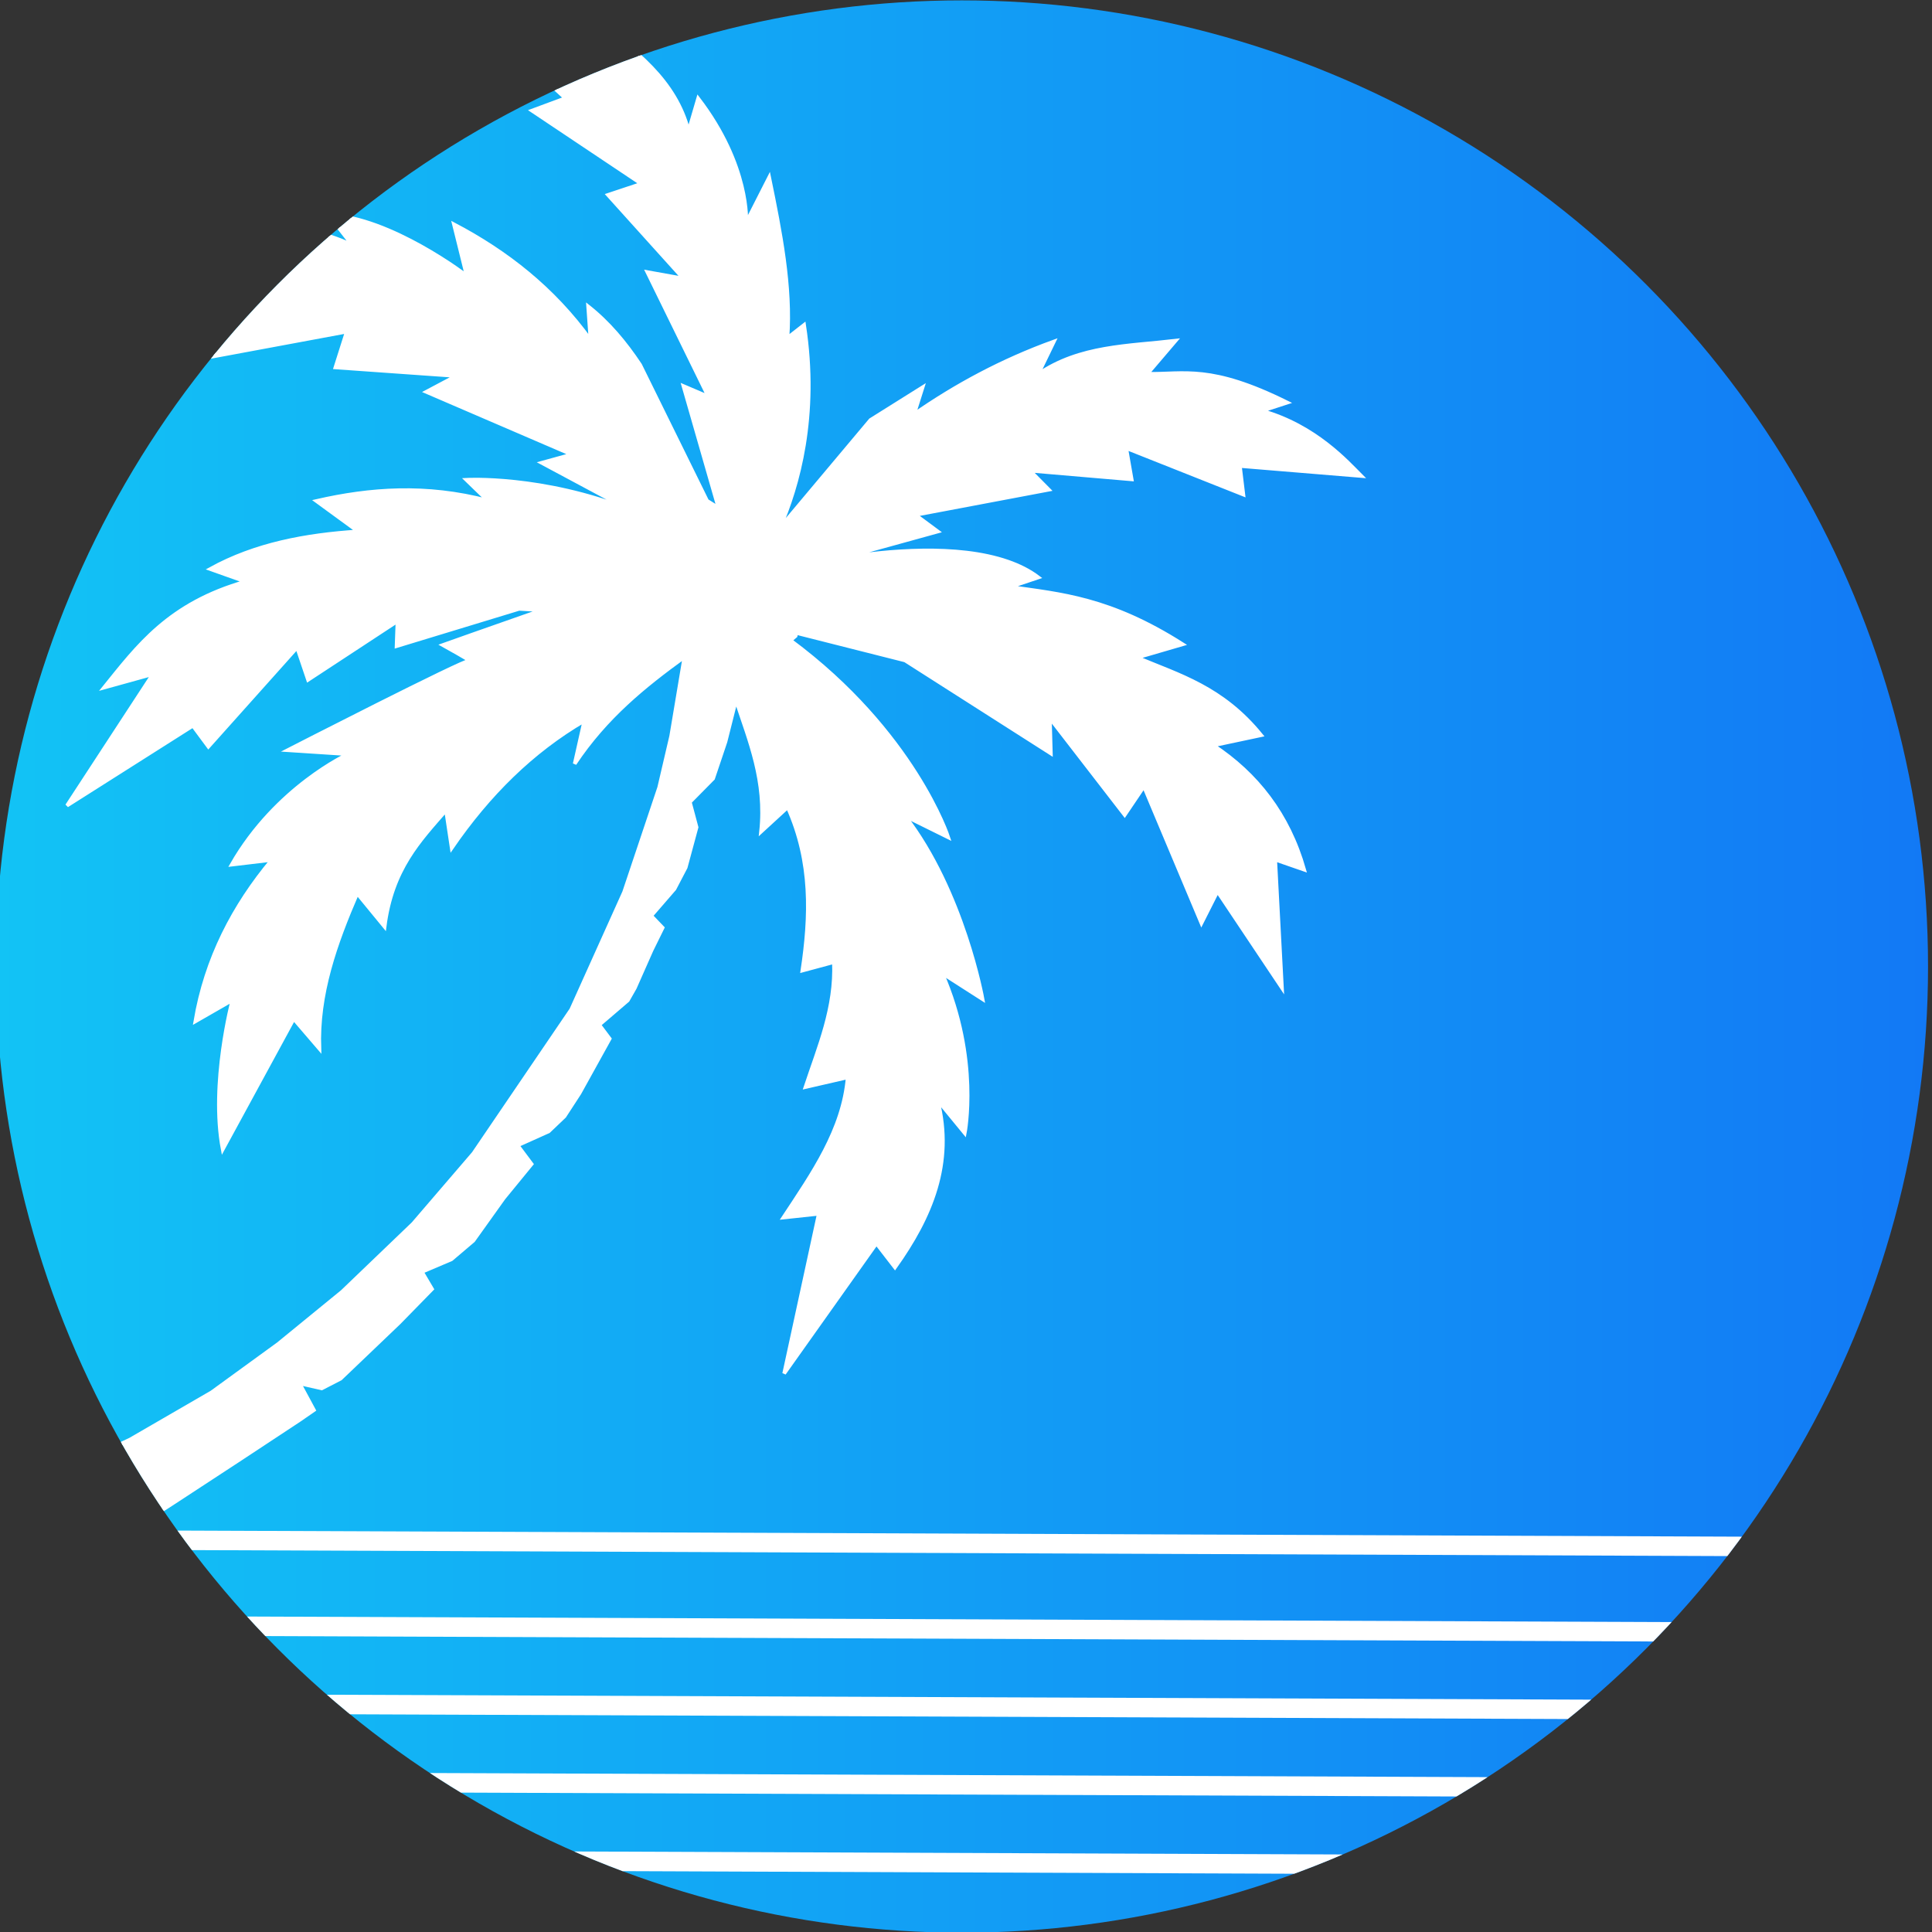
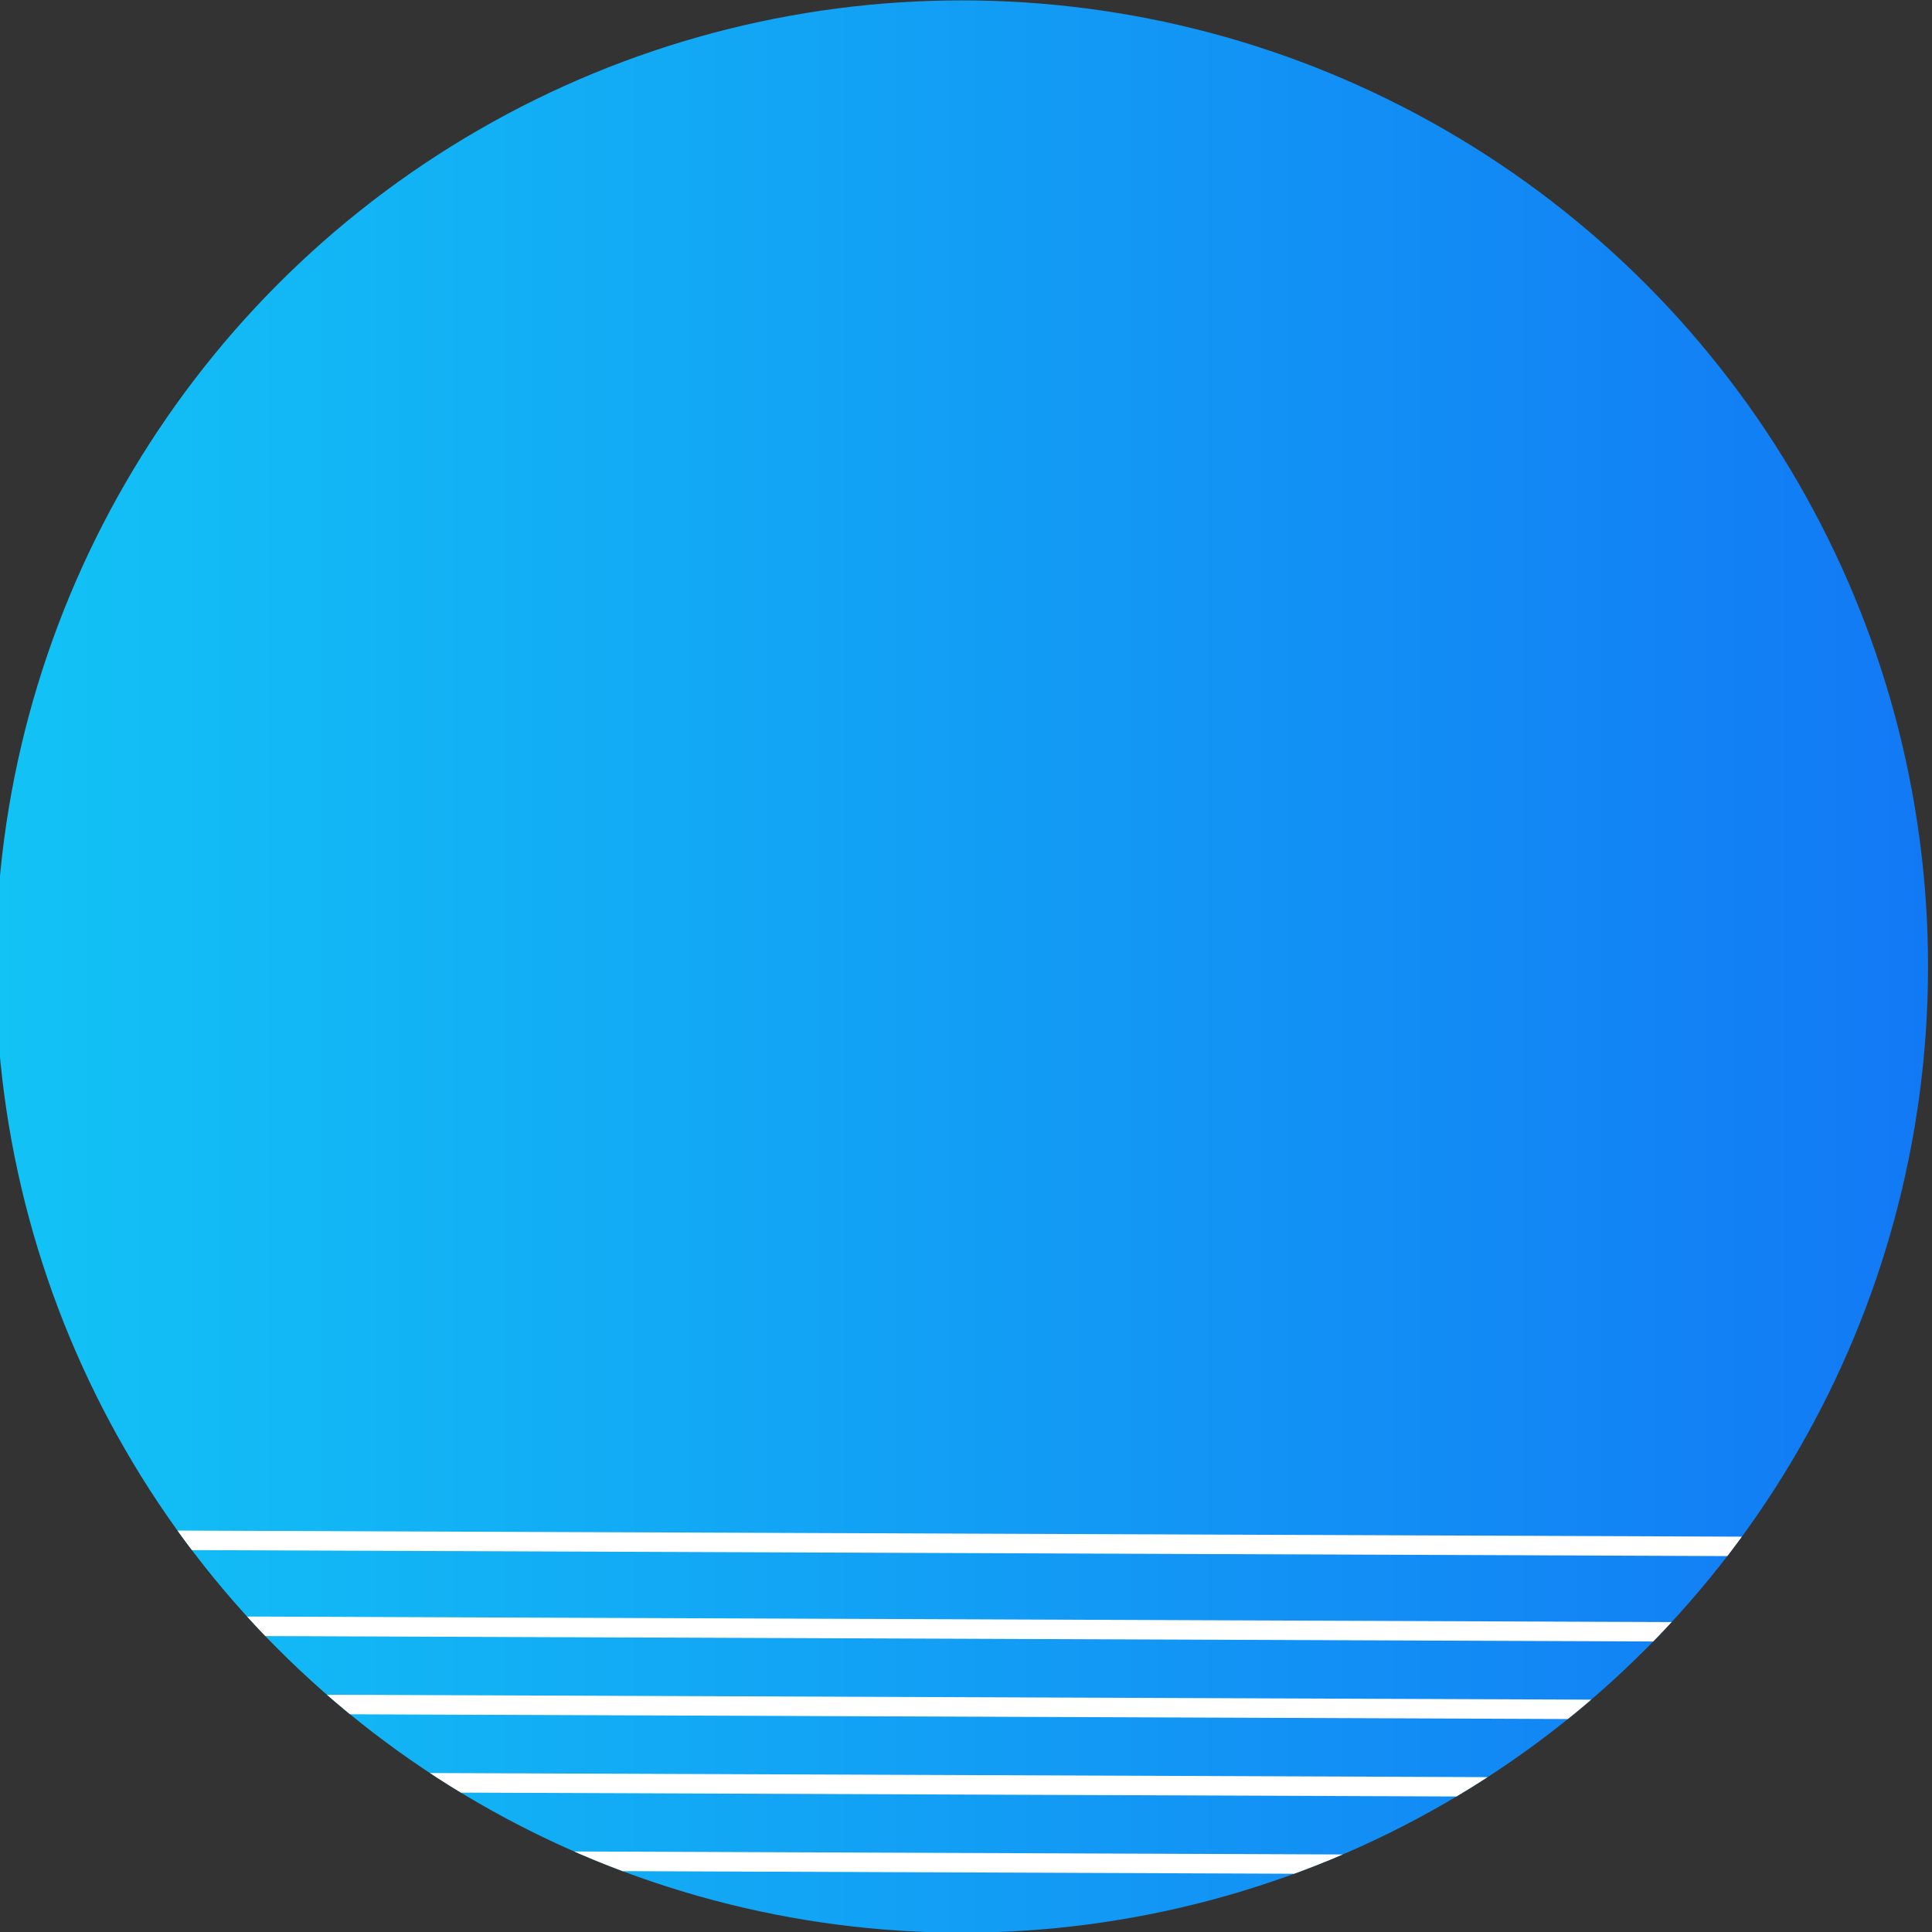
<svg xmlns="http://www.w3.org/2000/svg" xmlns:ns1="http://www.inkscape.org/namespaces/inkscape" xmlns:ns2="http://sodipodi.sourceforge.net/DTD/sodipodi-0.dtd" xmlns:xlink="http://www.w3.org/1999/xlink" width="684.109" height="684.109" viewBox="0 0 684.109 684.109" id="svg4311" version="1.1" ns1:version="0.91 r13725" ns2:docname="logo_svg.svg">
  <rect x="0" y="0" width="684.109" height="684.109" fill="#333333" stroke="none" />
  <defs id="defs4313">
    <clipPath clipPathUnits="userSpaceOnUse" id="clipPath5101">
      <circle style="fill:url(#linearGradient5105);fill-opacity:1;stroke:none;stroke-width:3.829;stroke-miterlimit:4;stroke-dasharray:none;stroke-opacity:1" id="circle5103" cx="-6523.383" cy="840.541" r="248.085" />
    </clipPath>
    <linearGradient ns1:collect="always" xlink:href="#linearGradient4841" id="linearGradient4285" gradientUnits="userSpaceOnUse" gradientTransform="translate(-1951.058,848.838)" x1="-4820.41" y1="-8.297" x2="-4324.239" y2="-8.297" />
    <linearGradient ns1:collect="always" id="linearGradient4841">
      <stop style="stop-color:#12c3f5;stop-opacity:1;" offset="0" id="stop4843" />
      <stop style="stop-color:#1279f5;stop-opacity:1" offset="1" id="stop4845" />
    </linearGradient>
  </defs>
  <ns2:namedview id="base" pagecolor="#ffffff" bordercolor="#666666" borderopacity="1.0" ns1:pageopacity="0.0" ns1:pageshadow="2" ns1:zoom="0.35" ns1:cx="-599.28572" ns1:cy="517.14286" ns1:document-units="px" ns1:current-layer="layer1" showgrid="false" units="px" ns1:window-width="1920" ns1:window-height="1027" ns1:window-x="-8" ns1:window-y="-8" ns1:window-maximized="1" />
  <g ns1:label="Layer 1" ns1:groupmode="layer" id="layer1" transform="translate(0,-368.253)">
    <g ns1:export-ydpi="92.870003" ns1:export-xdpi="92.870003" transform="matrix(1.379,0,0,1.379,9336.343,-448.611)" clip-path="url(#clipPath5101)" id="g4261">
      <circle r="248.085" cy="840.541" cx="-6523.383" id="circle4263" style="fill:url(#linearGradient4285);fill-opacity:1;stroke:none;stroke-width:3.829;stroke-miterlimit:4;stroke-dasharray:none;stroke-opacity:1" />
      <path ns1:connector-curvature="0" id="path4265" d="m -6727.726,1049.864 426.588,1.66" style="fill:none;fill-rule:evenodd;stroke:#ffffff;stroke-width:5;stroke-linecap:butt;stroke-linejoin:miter;stroke-miterlimit:4;stroke-dasharray:none;stroke-opacity:1" />
      <path style="fill:none;fill-rule:evenodd;stroke:#ffffff;stroke-width:5;stroke-linecap:butt;stroke-linejoin:miter;stroke-miterlimit:4;stroke-dasharray:none;stroke-opacity:1" d="m -6727.726,1069.864 426.588,1.66" id="path4267" ns1:connector-curvature="0" />
      <path ns1:connector-curvature="0" id="path4269" d="m -6727.726,1029.864 426.588,1.66" style="fill:none;fill-rule:evenodd;stroke:#ffffff;stroke-width:5;stroke-linecap:butt;stroke-linejoin:miter;stroke-miterlimit:4;stroke-dasharray:none;stroke-opacity:1" />
      <path style="fill:none;fill-rule:evenodd;stroke:#ffffff;stroke-width:5;stroke-linecap:butt;stroke-linejoin:miter;stroke-miterlimit:4;stroke-dasharray:none;stroke-opacity:1" d="m -6727.726,1009.864 426.588,1.66" id="path4271" ns1:connector-curvature="0" />
-       <path style="fill:#ffffff;fill-opacity:1;fill-rule:evenodd;stroke:#ffffff;stroke-width:0.931px;stroke-linecap:butt;stroke-linejoin:miter;stroke-opacity:1" d="m -6617.992,597.38 c 10.632,7.725 21.081,15.583 24.429,28.633 l 2.459,-8.392 c 13.351,17.434 12.342,31.865 12.342,31.865 l 5.898,-11.597 c 2.883,14.033 5.648,28.04 4.693,41.238 l 4.276,-3.339 c 3.588,23.418 -1.605,41.501 -6.286,52.198 l 23.326,-27.788 13.388,-8.397 -2.185,6.912 c 10.674,-7.402 22.448,-13.806 35.914,-18.675 l -4.08,8.419 c 10.697,-7.369 23.2,-7.19 35.318,-8.623 l -7.254,8.507 c 9.55,0.158 16.25,-2.392 35.933,7.389 l -6.509,2.12 c 13.723,3.857 21.959,13.174 25.519,16.734 l -31.185,-2.571 0.889,7.341 -30.08,-11.937 1.4,8.029 -26.114,-2.238 4.841,4.89 -34.263,6.47 5.763,4.265 -24.661,6.806 c 11.47,-1.863 29.578,-3.597 42.63,0.922 2.928,1.014 5.59,2.345 7.85,4.063 l -7.276,2.438 c 13.067,1.877 25.604,2.815 44.328,14.731 l -11.708,3.415 c 10.844,4.565 21.849,7.61 31.866,19.931 l -12.296,2.611 c 11.11,7.335 19.259,17.61 23.345,31.926 l -7.448,-2.582 1.732,32.935 -16.556,-24.772 -4.12,8.159 -14.764,-35.112 -4.941,7.317 -19.211,-24.863 0.256,9.076 -37.436,-23.888 -27.953,-7.07 -0.146,0.783 -1.33,1.135 c 31.76,23.546 40.524,50.586 40.524,50.586 l -11.126,-5.498 c 15.023,19.438 19.932,47.041 19.932,47.041 l -10.385,-6.652 c 9.602,21.996 5.812,41.06 5.812,41.06 l -6.964,-8.482 c 4.139,16.176 -1.706,29.972 -10.957,42.954 l -4.762,-6.164 -23.698,33.404 8.901,-41.017 -9.094,0.971 c 7.479,-11.334 15.362,-22.532 16.506,-35.999 l -10.834,2.489 c 3.439,-10.357 7.806,-20.401 7.298,-32.087 l -8.098,2.182 c 2.085,-13.895 2.596,-27.831 -3.761,-41.948 l -6.851,6.287 c 1.392,-13.016 -2.925,-23.202 -6.43,-33.788 l -2.696,10.691 -3.178,9.438 -5.973,6.049 1.726,6.471 -2.791,10.313 -2.879,5.508 -5.984,6.913 2.935,3.066 -2.841,5.77 -4.286,9.686 -1.821,3.199 -7.321,6.275 2.673,3.567 -7.753,14.004 -3.854,5.924 -4.063,3.871 -7.964,3.581 3.59,4.805 -7.16,8.747 -7.801,10.919 -5.644,4.795 -7.564,3.219 2.607,4.412 -8.463,8.65 -15.037,14.373 -4.839,2.492 -5.7,-1.299 3.704,6.857 -3.676,2.544 -15.183,10.014 -17.296,11.318 -13.237,8.561 -11.242,-1.171 -6.638,-4.407 c -5.884,-7.068 -5.884,-7.068 -5.884,-7.068 l 25.997,-12.244 20.914,-12.113 17.064,-12.404 16.451,-13.441 18.197,-17.457 15.507,-18.056 25.101,-36.92 13.572,-30.15 9.004,-26.865 3.076,-13.168 3.412,-20.346 c -10.25,7.423 -20.205,15.439 -28.185,27.436 l 2.488,-11.066 c -13.392,7.814 -24.618,18.901 -34.065,32.671 l -1.456,-9.666 c -6.759,7.785 -13.879,15.043 -15.773,29.901 l -7.034,-8.568 c -5.57,12.862 -10.23,25.893 -9.71,39.881 l -6.59,-7.676 -18.237,33.537 c -3.218,-16.955 2.495,-38.341 2.495,-38.341 l -9.529,5.47 c 2.73,-16.183 9.829,-29.676 19.672,-41.483 l -10.334,1.231 c 11.432,-19.957 29.889,-28.372 29.889,-28.372 l -15.529,-1.015 c 0,0 45.555,-23.345 46.669,-22.97 1.114,0.375 -6.825,-4.034 -6.825,-4.034 0,0 12.088,-4.299 25.418,-8.952 l -5.827,-0.34 -31.454,9.574 0.23,-6.41 -22.959,15.064 -2.812,-8.313 -22.78,25.47 -3.976,-5.372 -32.331,20.502 22.07,-33.776 -12.569,3.481 c 8.612,-10.655 16.593,-21.595 36.343,-27.215 l -9.082,-3.233 c 11.582,-6.396 24.524,-8.776 37.972,-9.658 l -10.696,-7.81 c 13.763,-3.144 28.127,-4.238 44.038,-0.075 l -5.555,-5.378 c 0,0 19.592,-1.115 41.924,7.733 l -22.571,-12.087 7.733,-2.132 -37.368,-16.089 7.685,-4.077 -31,-2.197 2.919,-9.188 -34.23,6.36 1.918,-8.822 -35.41,-3.157 33.832,-12.982 -6.92,-6.013 c 6.247,-2.408 27.111,-5.084 42.297,2.494 l -6.125,-7.847 c 15.921,0.627 35.425,15.61 35.425,15.61 l -3.271,-13.201 c 13.49,7.086 25.512,16.464 35.066,29.695 l -0.605,-8.62 c 5.203,4.098 9.532,9.252 13.355,15.018 l 17.183,34.894 2.933,1.841 -9,-31.298 6.388,2.72 -15.664,-31.982 9.254,1.657 -19.359,-21.471 8.581,-2.856 -28.103,-18.787 8.594,-3.188 -25.392,-23.3 33.285,15.246 z" id="path4273" ns1:connector-curvature="0" ns2:nodetypes="ccccccccccccccccccccccccccccccccccccccccccccccccccccccccccccccccccccccccccccccccccccccccccccccccccccccccccccccccccccccccccccccscccccccccccccccccccccccccccccccccccccccccccccccccc" />
      <path ns1:connector-curvature="0" id="path4275" d="m -6727.726,987.864 426.588,1.66" style="fill:none;fill-rule:evenodd;stroke:#ffffff;stroke-width:5;stroke-linecap:butt;stroke-linejoin:miter;stroke-miterlimit:4;stroke-dasharray:none;stroke-opacity:1" />
    </g>
  </g>
</svg>